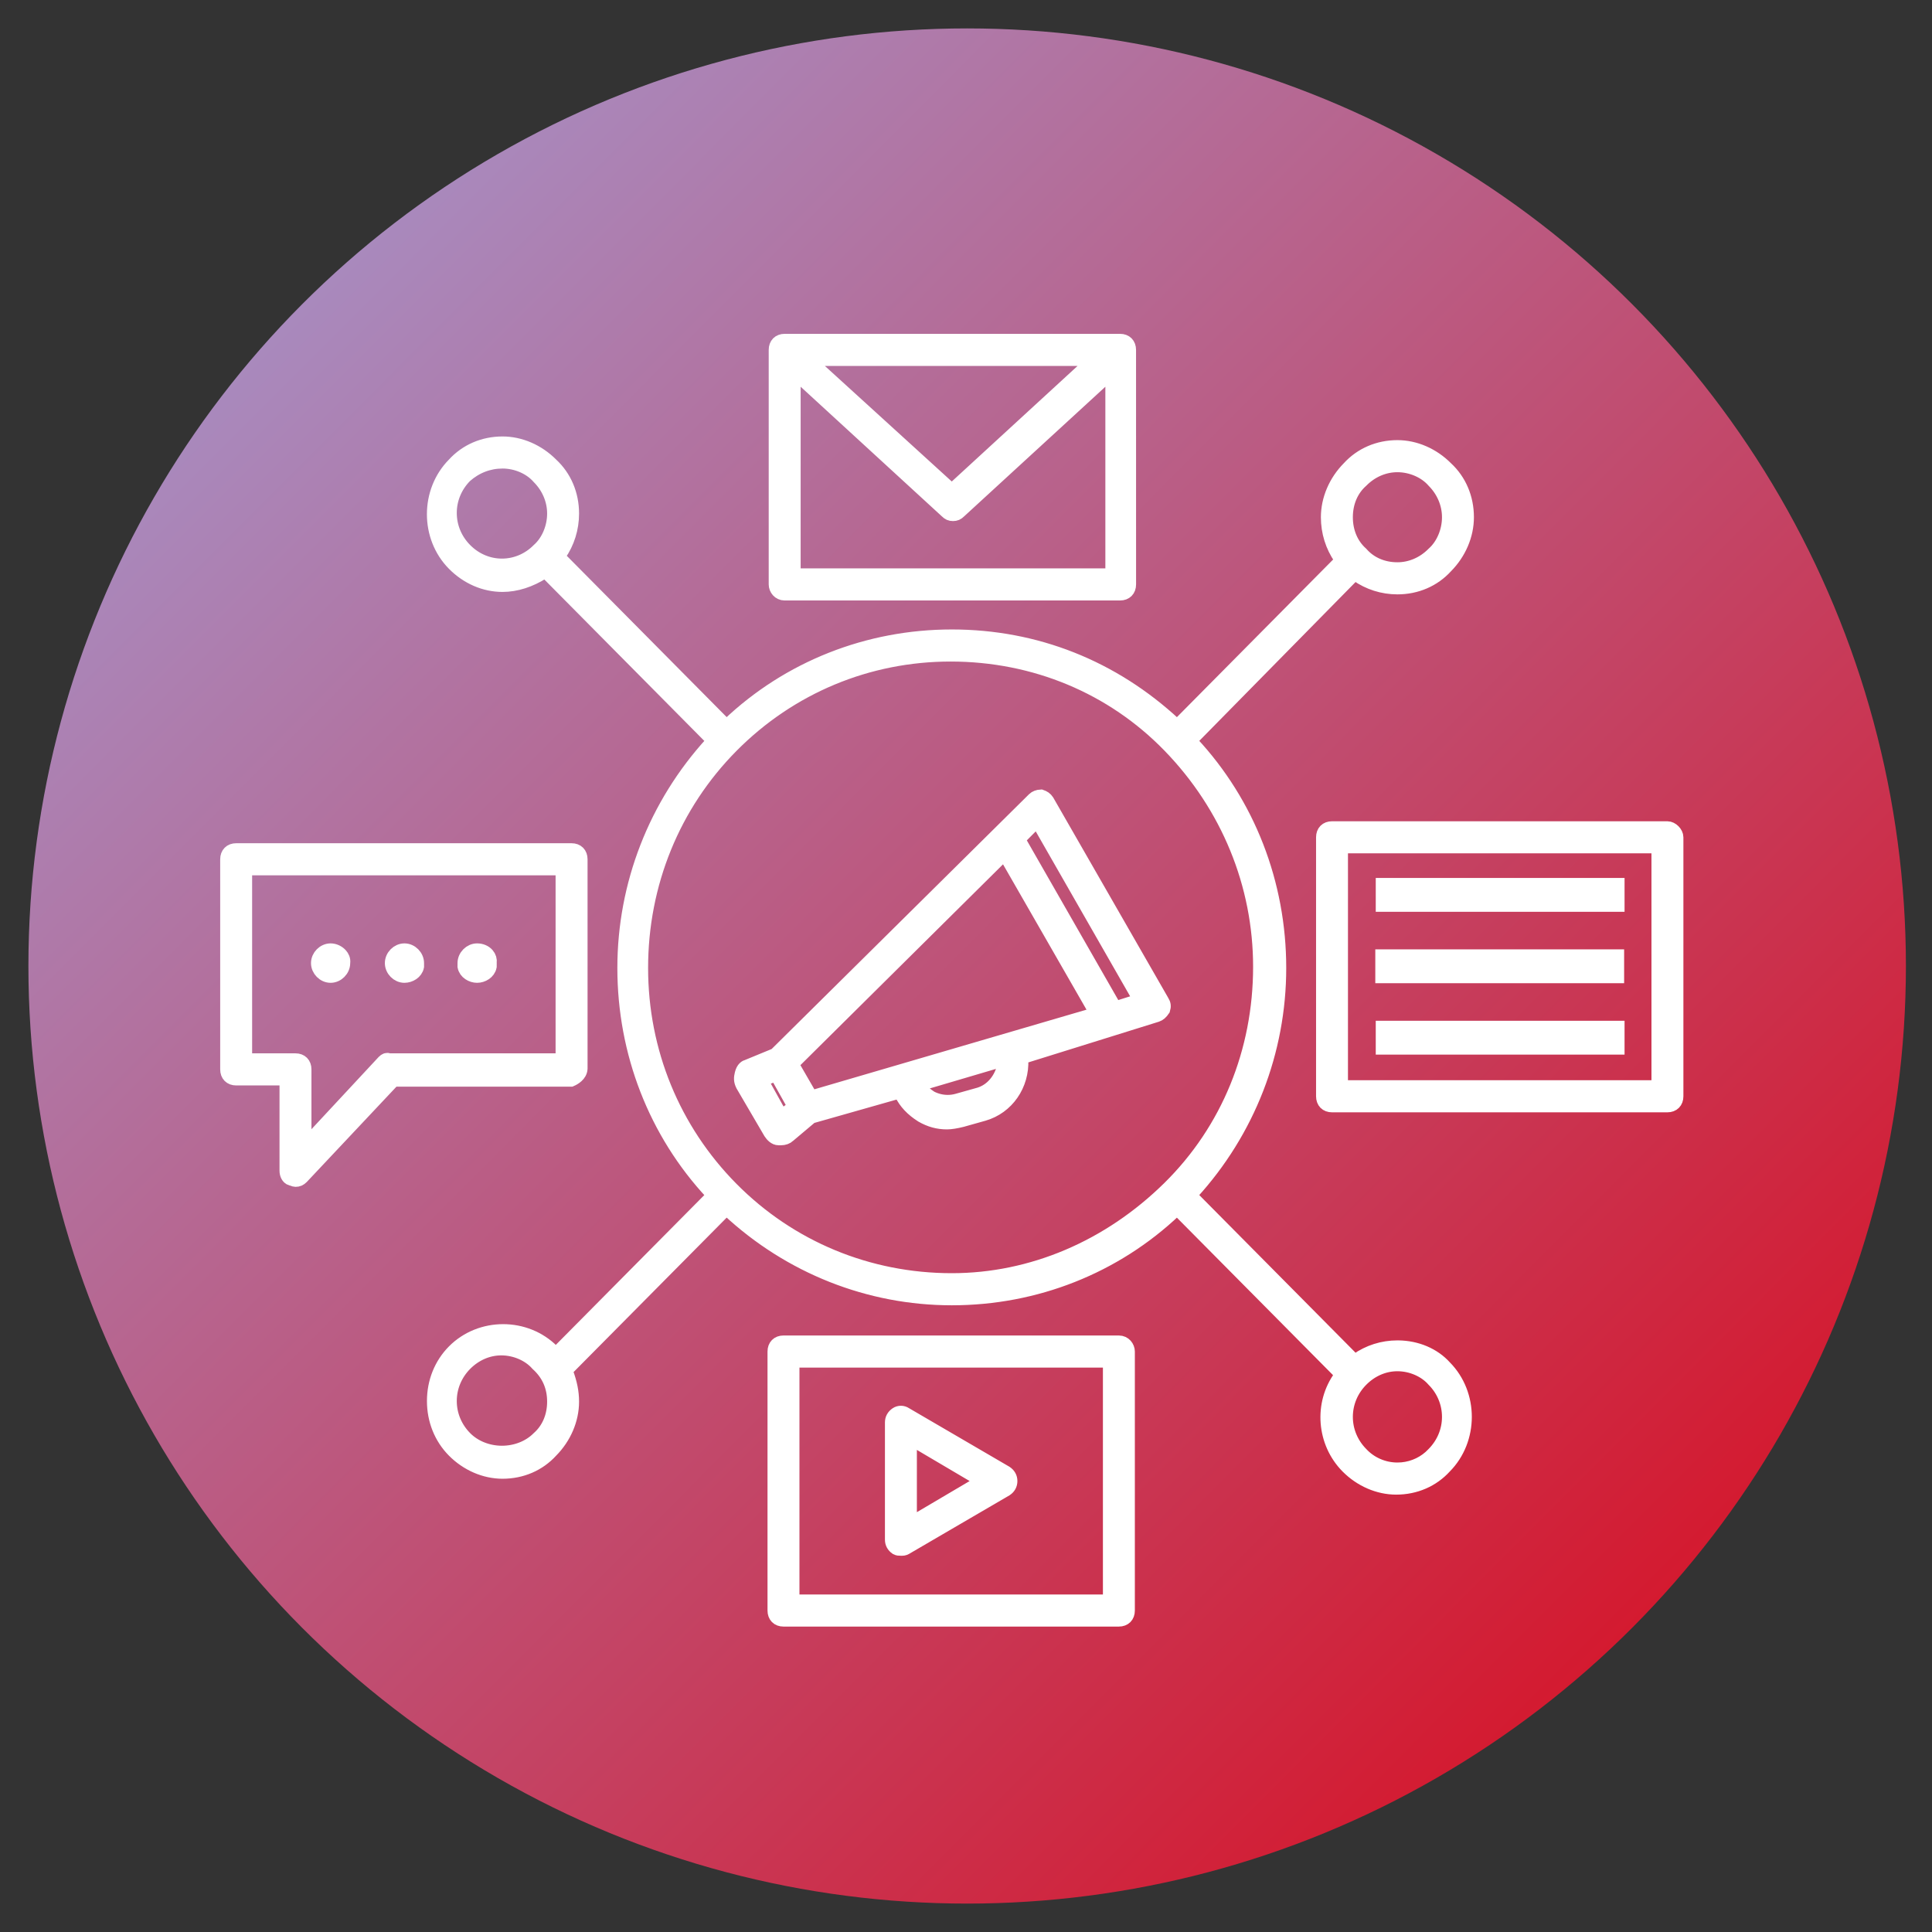
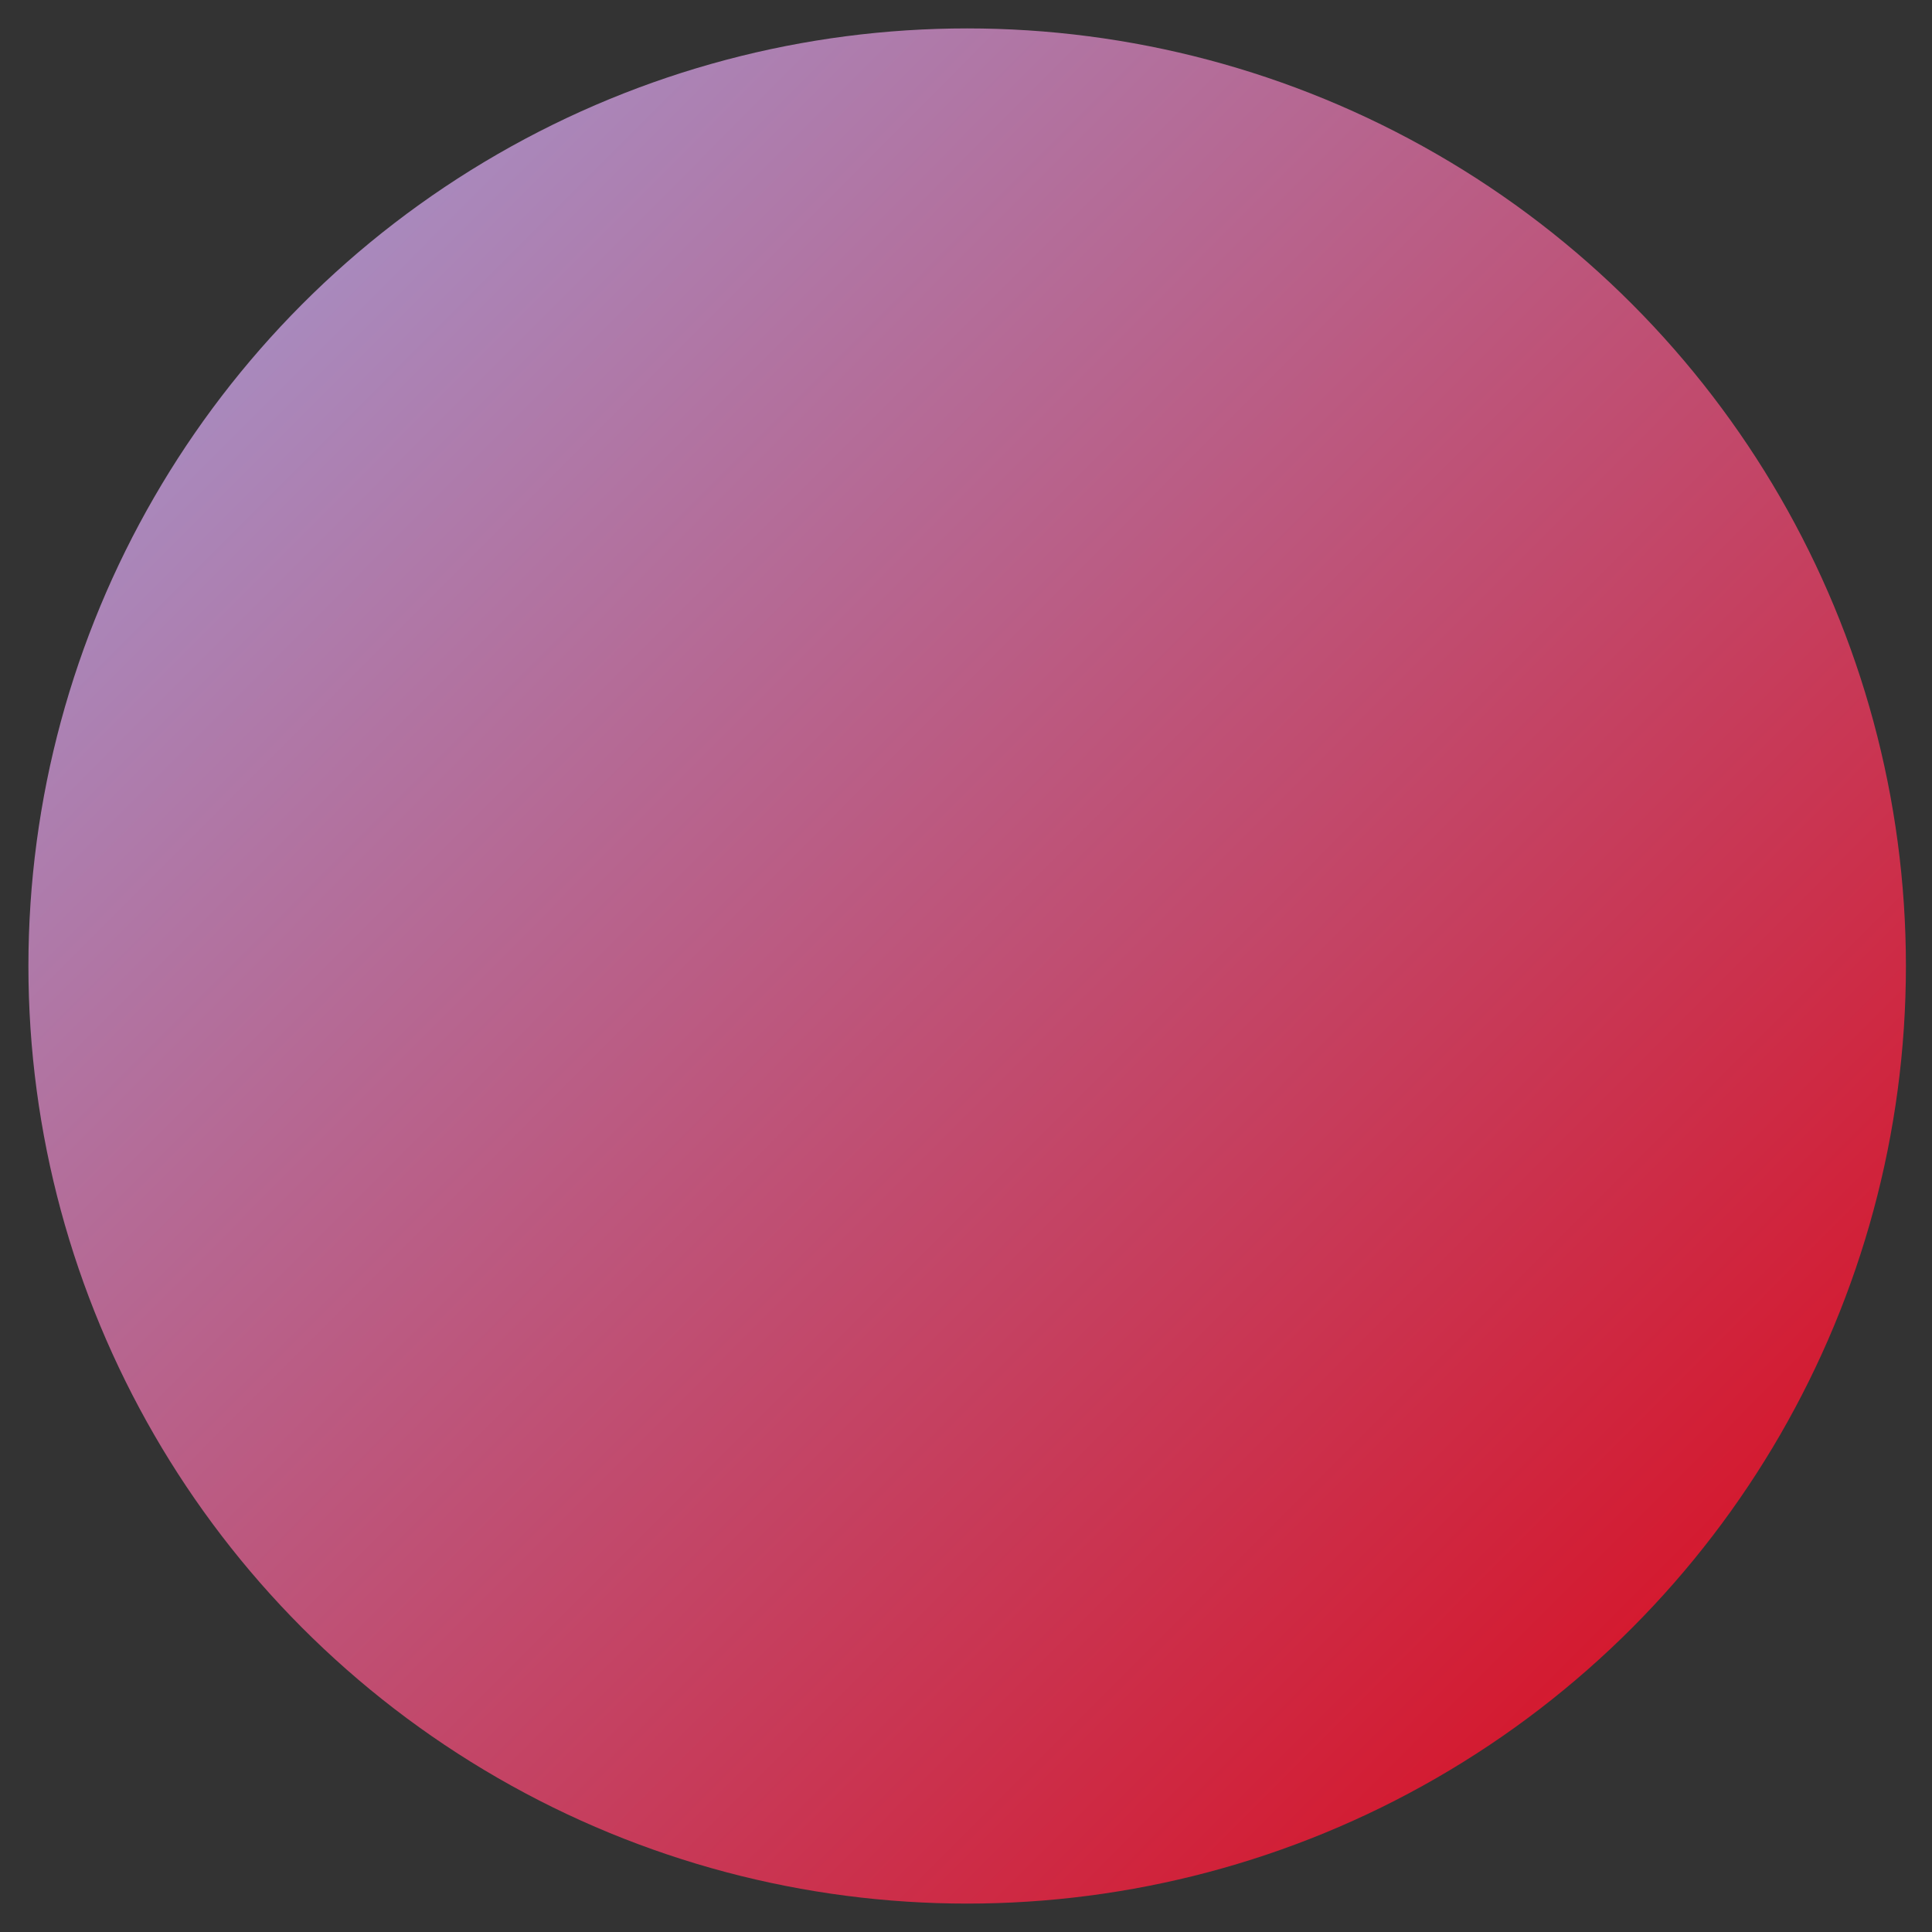
<svg xmlns="http://www.w3.org/2000/svg" width="68px" height="68px" viewBox="0 0 68 68" version="1.1">
  <rect x="0" y="0" width="68" height="68" fill="#333333" stroke="none" />
  <title>icon_mehr_bei_agency_05</title>
  <defs>
    <linearGradient x1="98.923%" y1="98.803%" x2="0%" y2="0.123%" id="linearGradient-1">
      <stop stop-color="#DC0515" offset="0%" />
      <stop stop-color="#A0A0DA" offset="100%" />
    </linearGradient>
  </defs>
  <g id="icon_mehr_bei_agency_05" stroke="none" stroke-width="1" fill="none" fill-rule="evenodd">
    <g id="icon_service" transform="translate(1, 1)">
      <ellipse id="Oval" fill="url(#linearGradient-1)" cx="33.041" cy="33" rx="33.041" ry="33" />
-       <path d="M38.381,46.255 C38.574,46.255 38.693,46.419 38.693,46.57 L38.693,55.685 C38.693,55.879 38.574,56 38.381,56 L26.576,56 C26.383,56 26.264,55.879 26.264,55.685 L26.264,46.57 C26.264,46.376 26.383,46.255 26.576,46.255 L38.381,46.255 Z M38.069,46.885 L26.888,46.885 L26.888,55.37 L38.069,55.37 L38.069,46.885 Z M30.865,48.777 L34.397,50.837 C34.504,50.909 34.559,51.007 34.559,51.128 C34.559,51.249 34.504,51.347 34.403,51.415 L30.871,53.476 C30.81,53.507 30.789,53.507 30.709,53.507 C30.633,53.507 30.61,53.507 30.554,53.479 C30.45,53.407 30.397,53.31 30.397,53.191 L30.397,49.064 C30.397,48.943 30.452,48.845 30.559,48.773 C30.649,48.713 30.77,48.712 30.865,48.777 Z M31.021,49.594 L31.021,52.661 L33.62,51.128 L31.021,49.594 Z M16.688,14.612 C17.308,14.612 17.931,14.882 18.401,15.355 C18.872,15.791 19.131,16.402 19.131,17.076 C19.131,17.595 18.976,18.092 18.683,18.515 L18.628,18.594 L24.57,24.588 L24.651,24.512 C26.764,22.508 29.552,21.405 32.5,21.405 C35.448,21.405 38.162,22.479 40.35,24.513 L40.431,24.588 L46.244,18.723 L46.189,18.644 C45.896,18.221 45.741,17.724 45.741,17.205 C45.741,16.58 46.009,15.951 46.478,15.477 C46.91,15.003 47.515,14.741 48.184,14.741 C48.804,14.741 49.427,15.011 49.897,15.485 C50.368,15.92 50.627,16.531 50.627,17.205 C50.627,17.831 50.36,18.459 49.89,18.933 C49.458,19.408 48.853,19.67 48.184,19.67 C47.67,19.67 47.177,19.513 46.758,19.218 L46.679,19.162 L40.865,25.071 L40.941,25.152 C42.927,27.284 44.021,30.096 44.021,33.07 C44.021,36.002 42.927,38.814 40.94,40.989 L40.866,41.07 L46.612,46.866 L46.679,46.935 L46.758,46.879 C47.177,46.583 47.67,46.427 48.184,46.427 L48.211,46.427 C48.861,46.434 49.456,46.686 49.85,47.124 C50.788,48.07 50.788,49.67 49.847,50.619 C49.415,51.094 48.809,51.356 48.141,51.356 C47.521,51.356 46.898,51.086 46.432,50.616 C45.592,49.769 45.487,48.41 46.187,47.455 L46.246,47.376 L40.429,41.509 L40.349,41.585 C38.236,43.589 35.448,44.692 32.5,44.692 C29.593,44.692 26.806,43.588 24.65,41.584 L24.569,41.509 L18.899,47.229 L18.925,47.299 C19.067,47.681 19.131,48 19.131,48.333 C19.131,48.958 18.863,49.587 18.394,50.061 C17.962,50.536 17.356,50.797 16.688,50.797 C16.068,50.797 15.445,50.528 14.978,50.057 C14.526,49.601 14.277,48.981 14.277,48.311 C14.277,47.642 14.526,47.022 14.978,46.566 C15.917,45.619 17.502,45.619 18.44,46.566 L18.563,46.69 L24.135,41.069 L24.059,40.988 C22.073,38.856 20.979,36.044 20.979,33.07 C20.979,30.138 22.073,27.326 24.06,25.151 L24.134,25.07 L18.196,19.079 L18.118,19.129 C17.655,19.426 17.161,19.584 16.688,19.584 C16.059,19.584 15.452,19.321 14.979,18.844 C14.041,17.897 14.041,16.298 14.982,15.348 C15.414,14.874 16.019,14.612 16.688,14.612 Z M48.184,47.013 C47.714,47.013 47.262,47.208 46.91,47.563 C46.559,47.917 46.366,48.381 46.366,48.87 C46.366,49.357 46.559,49.821 46.909,50.175 C47.235,50.525 47.7,50.726 48.184,50.726 L48.345,50.719 C48.771,50.68 49.171,50.486 49.458,50.177 C49.81,49.822 50.003,49.358 50.003,48.87 C50.003,48.381 49.81,47.917 49.464,47.569 C49.167,47.226 48.676,47.013 48.184,47.013 Z M16.645,46.455 C16.175,46.455 15.723,46.65 15.371,47.004 C15.02,47.359 14.827,47.823 14.827,48.311 C14.827,48.799 15.02,49.264 15.371,49.618 C15.697,49.947 16.17,50.135 16.667,50.135 C17.164,50.135 17.636,49.947 17.957,49.623 C18.312,49.31 18.507,48.852 18.507,48.333 C18.507,47.803 18.31,47.356 17.92,47.004 C17.622,46.665 17.135,46.455 16.645,46.455 Z M32.458,22.034 C29.542,22.034 26.804,23.176 24.748,25.249 C22.693,27.323 21.561,30.1 21.561,33.069 C21.561,36.011 22.693,38.773 24.748,40.847 C26.804,42.92 29.557,44.062 32.501,44.062 C35.317,44.062 38.04,42.905 40.167,40.805 C42.223,38.774 43.355,36.012 43.355,33.027 C43.355,30.129 42.223,27.367 40.169,25.25 C38.156,23.176 35.417,22.034 32.458,22.034 Z M19.117,28.929 C19.31,28.929 19.43,29.05 19.43,29.244 L19.43,36.614 C19.418,36.828 19.206,36.949 19.095,36.997 L12.846,36.997 L9.618,40.428 C9.548,40.498 9.491,40.523 9.4,40.523 C9.373,40.523 9.354,40.515 9.33,40.505 C9.308,40.495 9.281,40.484 9.248,40.481 C9.138,40.447 9.088,40.321 9.088,40.208 L9.088,36.954 L7.312,36.954 C7.12,36.954 7,36.834 7,36.639 L7,29.244 C7,29.05 7.12,28.929 7.312,28.929 L19.117,28.929 Z M18.805,29.559 L7.624,29.559 L7.624,36.324 L9.4,36.324 C9.593,36.324 9.712,36.445 9.712,36.639 L9.712,39.381 L12.508,36.375 C12.575,36.308 12.618,36.295 12.688,36.318 L12.706,36.324 L18.805,36.324 L18.805,29.559 Z M35.636,27.038 C35.738,27.074 35.794,27.108 35.855,27.198 L39.905,34.253 C39.96,34.336 39.971,34.42 39.939,34.525 C39.863,34.638 39.797,34.694 39.711,34.723 L34.939,36.211 L34.943,36.3 C34.984,37.185 34.44,37.968 33.62,38.204 L32.856,38.419 C32.641,38.473 32.459,38.501 32.33,38.501 C32.016,38.501 31.736,38.424 31.452,38.261 C31.111,38.046 30.88,37.801 30.727,37.49 L30.685,37.405 L27.544,38.297 L26.751,38.965 C26.691,39.025 26.594,39.06 26.49,39.06 L26.405,39.06 C26.279,39.06 26.179,38.948 26.12,38.859 L25.143,37.189 C25.069,37.04 25.074,36.94 25.109,36.796 C25.158,36.602 25.25,36.555 25.325,36.536 L26.299,36.135 L35.393,27.133 C35.449,27.077 35.539,27.042 35.636,27.038 Z M26.329,36.798 L25.772,37.008 L26.496,38.312 L26.981,37.962 L26.329,36.798 Z M57.688,28.156 C57.837,28.156 58,28.32 58,28.47 L58,37.585 C58,37.779 57.88,37.9 57.688,37.9 L45.883,37.9 C45.69,37.9 45.571,37.779 45.571,37.585 L45.571,28.47 C45.571,28.276 45.69,28.156 45.883,28.156 L57.688,28.156 Z M34.393,36.261 L31.296,37.175 L31.382,37.305 C31.481,37.454 31.62,37.547 31.755,37.638 L31.767,37.645 C31.954,37.739 32.156,37.787 32.357,37.787 C32.473,37.787 32.589,37.771 32.701,37.739 L33.47,37.523 C33.923,37.386 34.264,36.973 34.36,36.445 L34.393,36.261 Z M34.358,29.015 L26.859,36.448 L27.545,37.635 L37.616,34.688 L34.358,29.015 Z M57.376,28.785 L46.194,28.785 L46.194,37.27 L57.376,37.27 L57.376,28.785 Z M55.929,35.178 L55.929,35.869 L47.672,35.869 L47.672,35.178 L55.929,35.178 Z M35.508,27.853 L34.829,28.537 L38.243,34.498 L39.148,34.212 L35.508,27.853 Z M55.914,32.665 L55.914,33.356 L47.656,33.356 L47.656,32.665 L55.914,32.665 Z M15.792,32.454 C15.937,32.454 16.068,32.51 16.151,32.608 C16.218,32.685 16.247,32.783 16.233,32.882 L16.232,33.017 C16.193,33.221 15.98,33.342 15.792,33.342 C15.605,33.342 15.392,33.221 15.353,33.017 L15.353,32.898 C15.353,32.662 15.558,32.454 15.792,32.454 Z M10.636,32.454 C10.767,32.454 10.904,32.518 10.992,32.621 C11.04,32.676 11.093,32.767 11.077,32.882 L11.076,32.898 C11.076,33.134 10.87,33.342 10.636,33.342 C10.402,33.342 10.196,33.134 10.196,32.898 C10.196,32.662 10.402,32.454 10.636,32.454 Z M13.235,32.454 C13.469,32.454 13.675,32.662 13.675,32.898 L13.675,33.017 C13.636,33.22 13.423,33.342 13.235,33.342 C13.001,33.342 12.796,33.134 12.796,32.898 C12.796,32.662 13.001,32.454 13.235,32.454 Z M55.929,30.151 L55.929,30.842 L47.672,30.842 L47.672,30.151 L55.929,30.151 Z M38.423,11 C38.615,11 38.735,11.121 38.735,11.315 L38.736,19.57 C38.736,19.764 38.616,19.885 38.423,19.885 L26.618,19.885 C26.425,19.885 26.306,19.721 26.306,19.57 L26.306,11.315 C26.306,11.121 26.425,11 26.618,11 Z M38.155,12.043 L32.76,16.995 C32.69,17.065 32.633,17.09 32.542,17.09 C32.451,17.09 32.395,17.065 32.321,16.991 L26.93,12.043 L26.93,19.255 L38.155,19.255 L38.155,12.043 Z M48.184,15.37 C47.714,15.37 47.262,15.565 46.916,15.915 C46.561,16.228 46.366,16.686 46.366,17.205 C46.366,17.721 46.559,18.177 46.91,18.49 C47.22,18.845 47.673,19.04 48.184,19.04 C48.654,19.04 49.107,18.845 49.453,18.495 C49.792,18.196 50.003,17.701 50.003,17.205 C50.003,16.731 49.81,16.274 49.464,15.925 C49.167,15.583 48.676,15.37 48.184,15.37 Z M16.688,15.241 C16.202,15.241 15.749,15.414 15.372,15.747 C15.02,16.102 14.827,16.566 14.827,17.054 C14.827,17.543 15.02,18.007 15.372,18.361 C15.723,18.715 16.183,18.911 16.667,18.911 C17.151,18.911 17.611,18.715 17.957,18.366 C18.297,18.067 18.507,17.572 18.507,17.076 C18.507,16.602 18.314,16.145 17.968,15.796 C17.671,15.454 17.181,15.241 16.688,15.241 Z M37.568,11.63 L27.387,11.63 L32.5,16.286 L37.568,11.63 Z" id="Combined-Shape" stroke="#FFFFFF" stroke-width="0.5" fill="#FFFFFF" />
    </g>
  </g>
</svg>